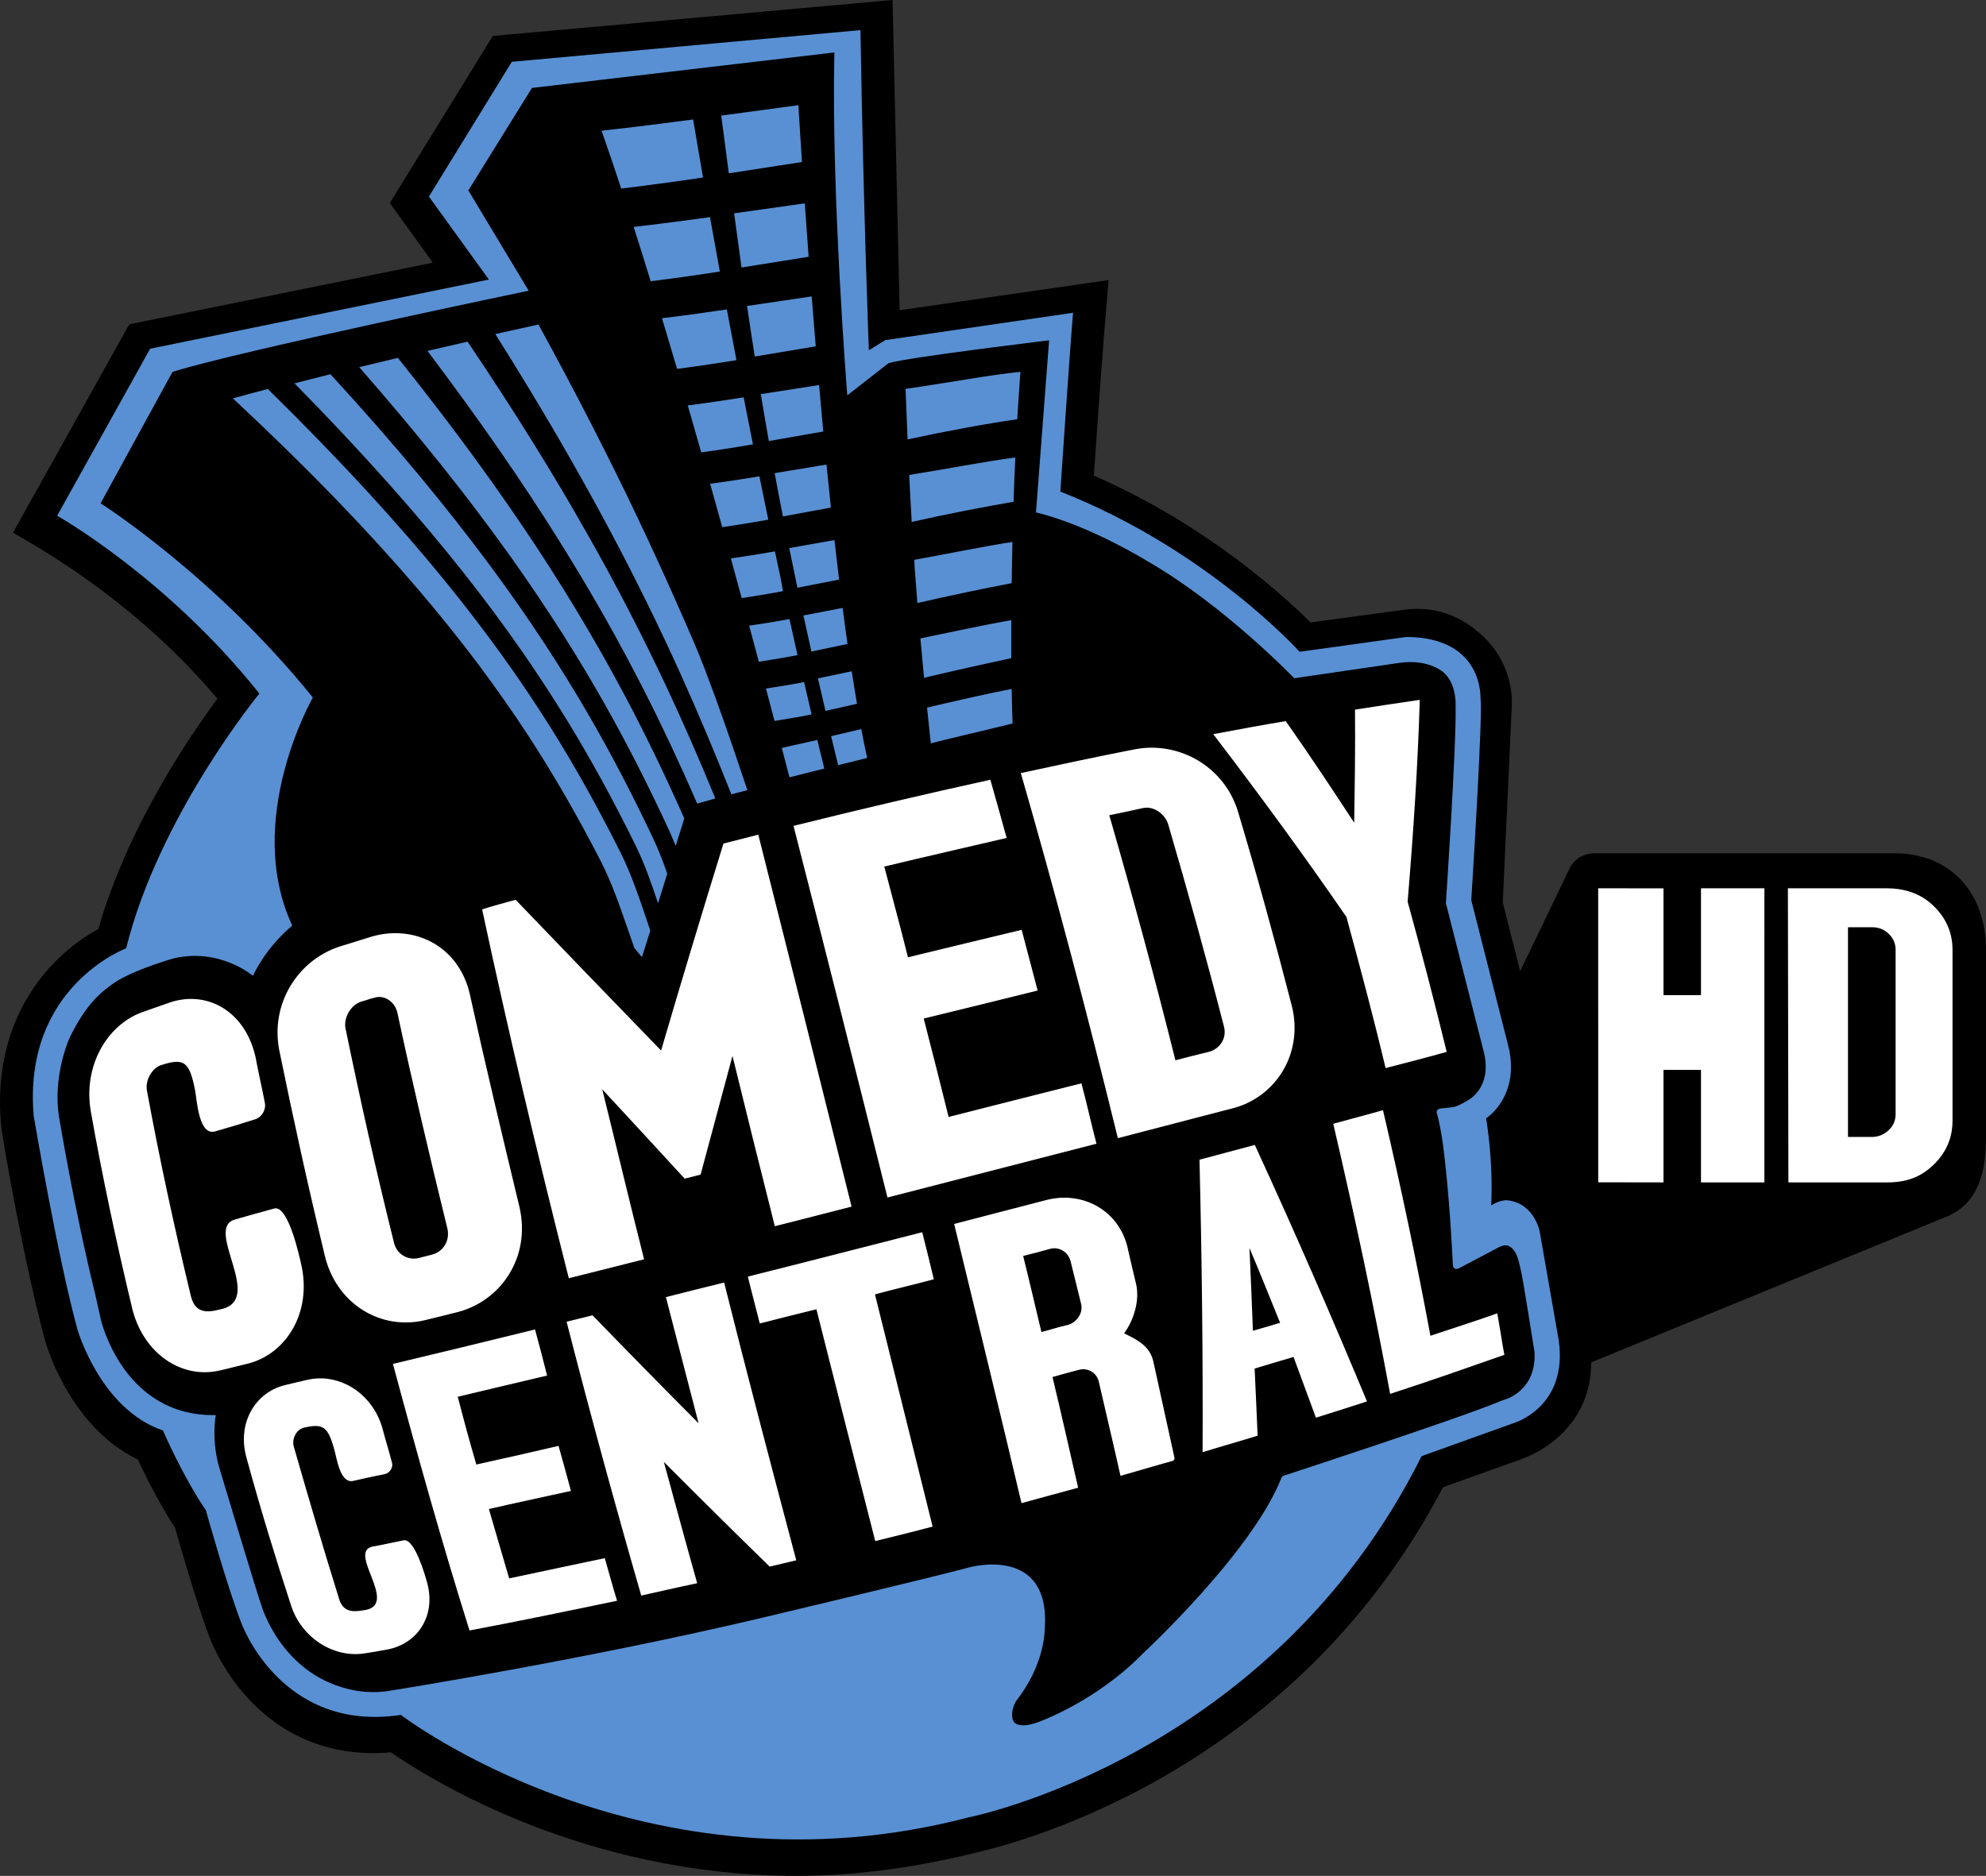
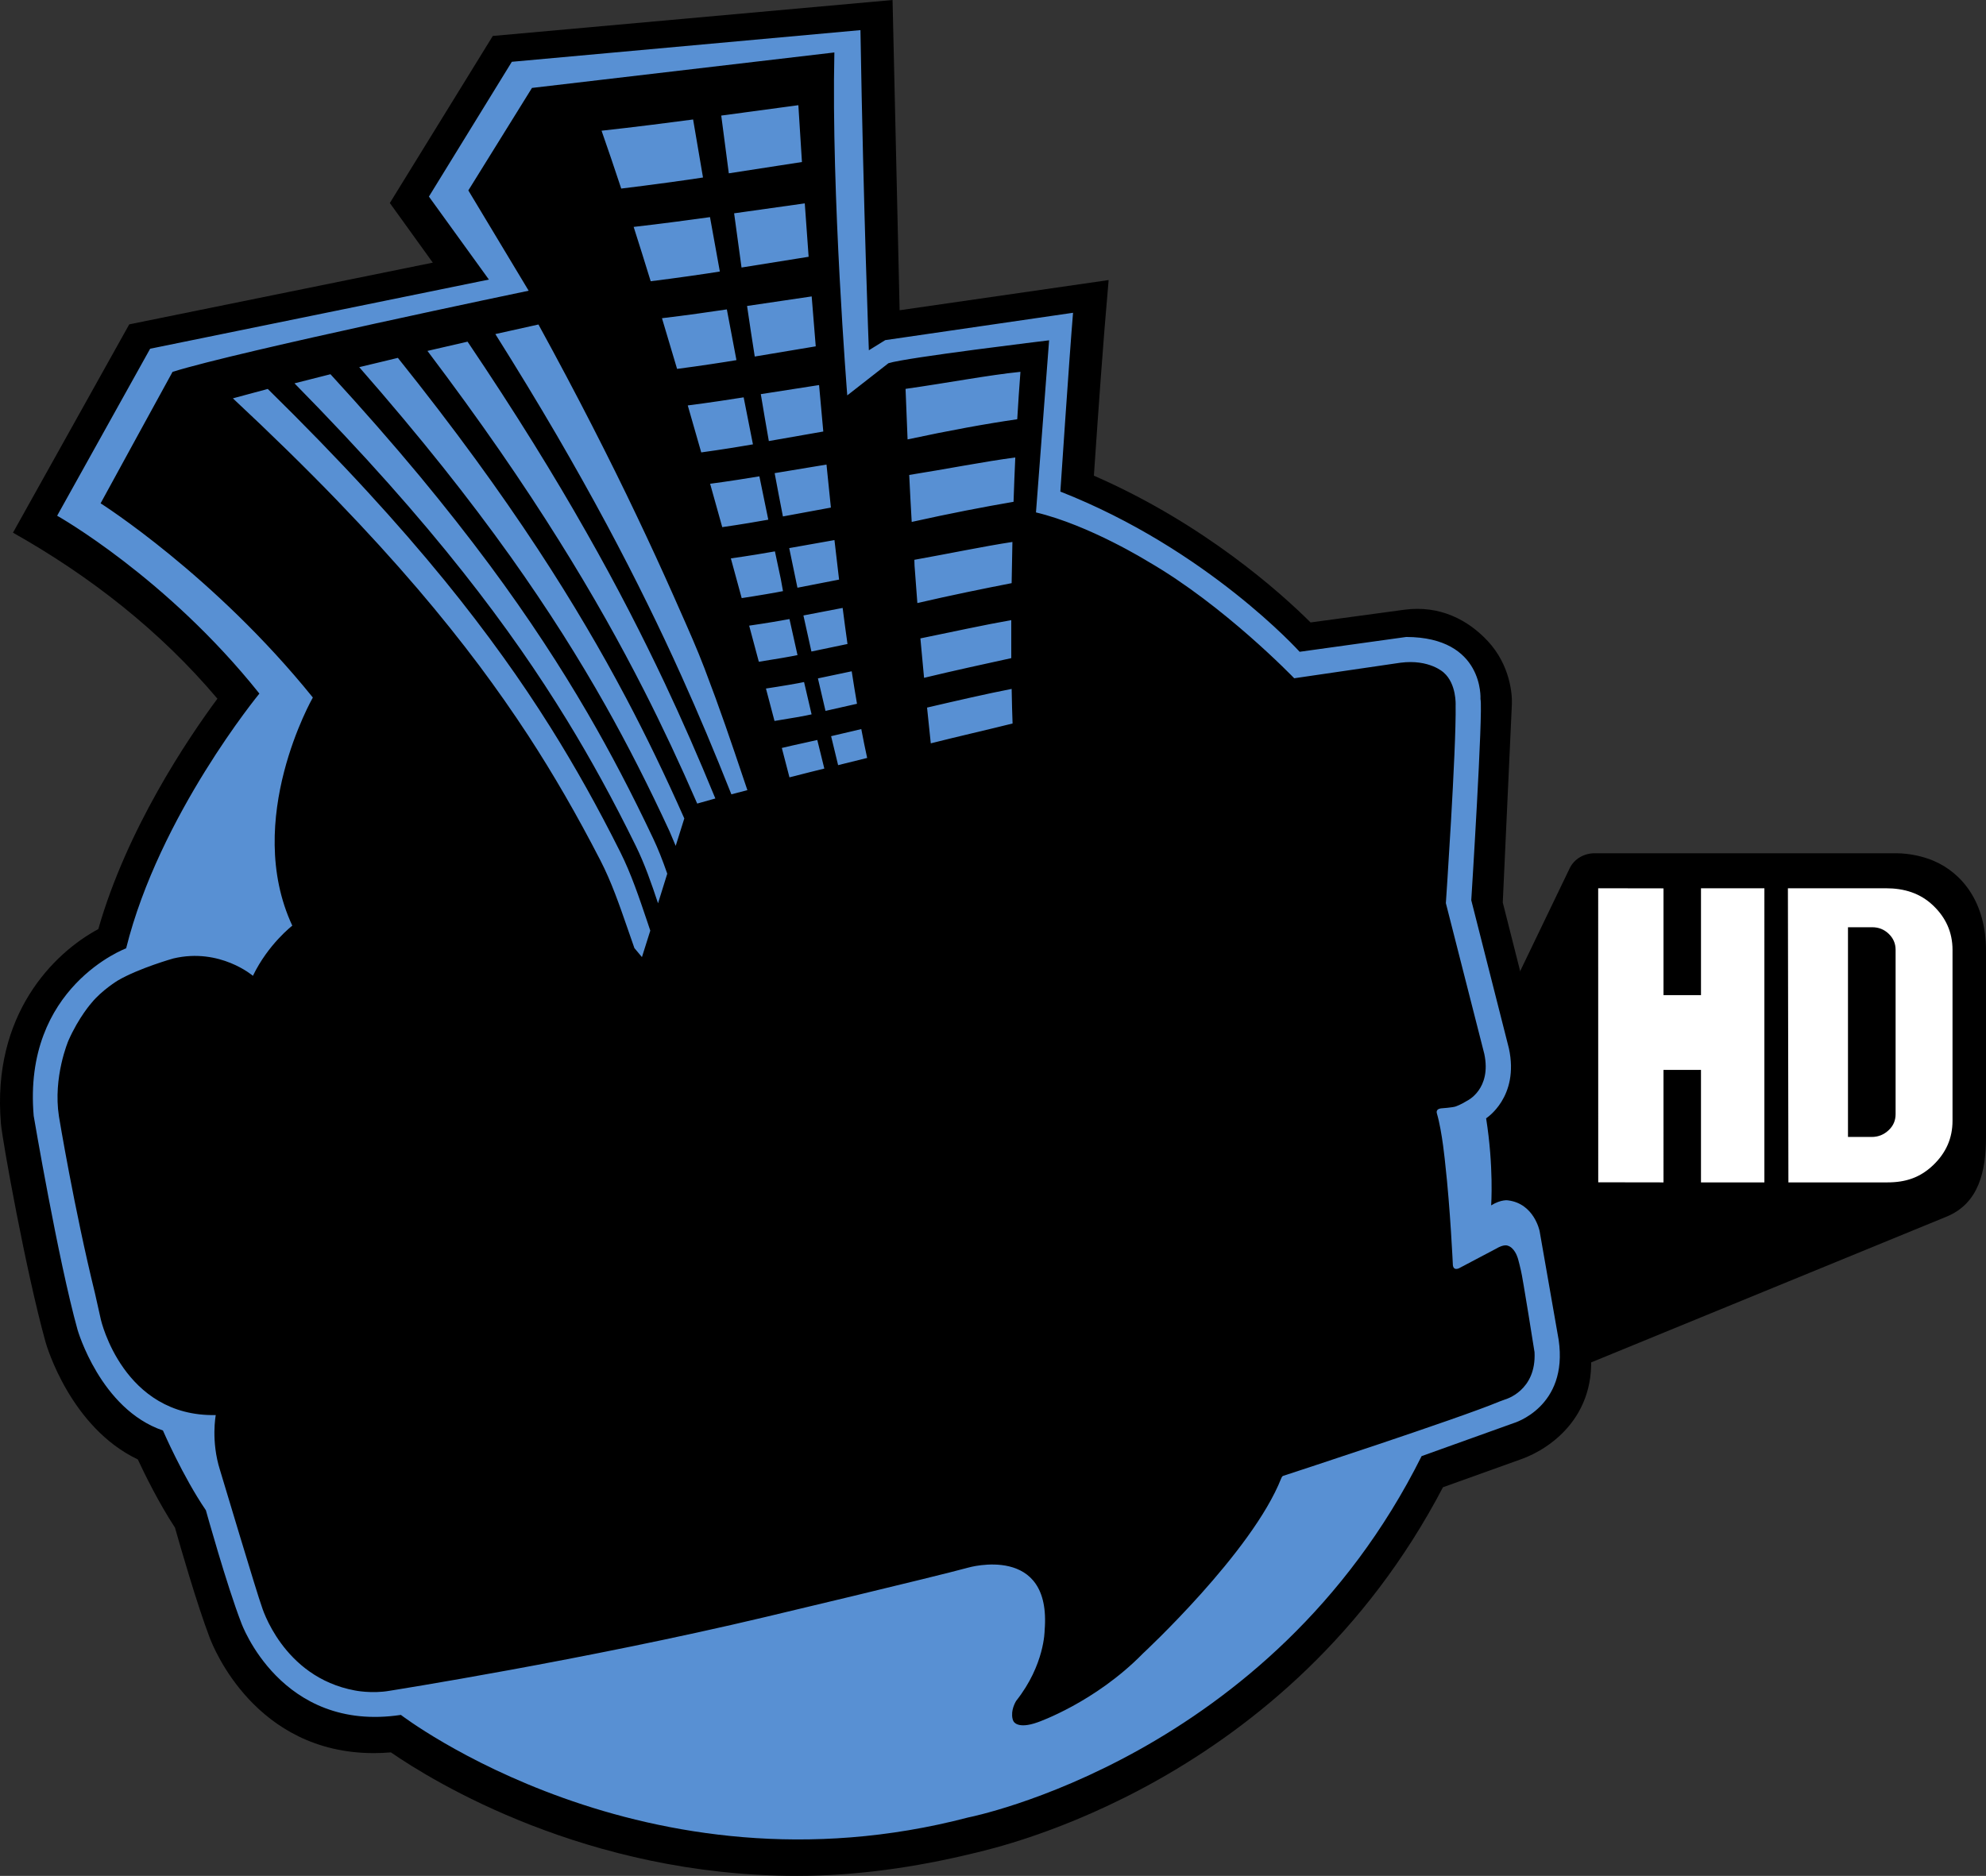
<svg xmlns="http://www.w3.org/2000/svg" xmlns:ns1="http://sodipodi.sourceforge.net/DTD/sodipodi-0.dtd" xmlns:ns2="http://www.inkscape.org/namespaces/inkscape" version="1.1" id="Layer_1" x="0px" y="0px" width="463.337" height="437.731" viewBox="0 0 463.337 437.731" enable-background="new 0 0 1000.001 943.386" xml:space="preserve" ns1:docname="Comedy_Central_HD_2009.svg" ns2:version="1.0.2-2 (e86c870879, 2021-01-15)">
  <rect x="0" y="0" width="463.337" height="437.731" fill="#333333" stroke="none" />
  <defs id="defs1914">
	
	
	
	
	
	
	
	
	
	
	
	
	
	
	
	
	
	
	
	
</defs>
  <ns1:namedview pagecolor="#ffffff" bordercolor="#666666" borderopacity="1" objecttolerance="10" gridtolerance="10" guidetolerance="10" ns2:pageopacity="0" ns2:pageshadow="2" ns2:window-width="1366" ns2:window-height="705" id="namedview1912" showgrid="false" ns2:zoom="1" ns2:cx="275.10056" ns2:cy="253.03499" ns2:window-x="-8" ns2:window-y="-8" ns2:window-maximized="1" ns2:current-layer="layer3" ns2:document-rotation="0" ns2:snap-smooth-nodes="true" showguides="true" ns2:guide-bbox="true" ns2:snap-global="false" />
  <g ns2:groupmode="layer" id="layer3" ns2:label="Layer 1" transform="translate(-268.028,-252.828)">
    <g id="g11226">
      <path ns1:nodetypes="cccccccccc" style="fill:#000000;stroke:none;stroke-width:0.464" d="m 722.152,536.733 -104.341,42.8 -36.067,-15.033 52.498,-109.069 c 1.061,-2.204 3.376,-3.497 5.801,-3.497 h 70.438 c 3.081,0 6.33,0.776 8.578,1.726 6.871,2.903 12.308,9.875 12.308,20.971 v 43.501 c 0,8.042 -1.688,15.514 -9.214,18.601 z" id="path1869" ns2:connector-curvature="0" />
      <path ns1:nodetypes="ccccccccccccccccccccccccccccccc" ns2:connector-curvature="0" d="m 723.554,514.364 c 0,4.046 -1.507,7.497 -4.562,10.391 -3.016,2.857 -6.35,3.982 -10.639,3.982 h -23.089 l -0.116,-68.635 h 22.846 c 4.252,0 7.96,1.106 11.014,4.002 3.018,2.861 4.546,6.318 4.546,10.384 z m -13.28,-39.914 c 0,-1.455 -0.552,-2.726 -1.635,-3.749 -1.095,-1.035 -2.37,-1.506 -3.861,-1.506 h -5.614 v 48.938 h 5.529 c 1.568,0 2.868,-0.546 3.972,-1.588 1.084,-1.023 1.61,-2.257 1.61,-3.749 z m -69.376,54.264 -0.011,-68.612 15.238,0.024 v 24.918 h 8.746 v -24.942 h 14.791 V 528.737 h -14.791 v -26.255 h -8.746 V 528.737 Z" style="fill:#ffffff;stroke:none;stroke-width:0.464" id="path1873" />
      <path ns1:nodetypes="ccccccccccccccccccccccccccccccccc" ns2:connector-curvature="0" id="path1963" d="m 359.229,661.742 c -1.343,0.114 -2.672,0.173 -3.974,0.173 -27.675,0 -37.444,-24.68 -38.29,-26.895 -2.966,-7.767 -6.945,-21.575 -8.114,-25.722 -3.726,-5.692 -6.954,-12.238 -8.67,-15.913 -15.675,-7.471 -21.274,-26.487 -21.513,-27.346 -4.578,-16.45 -10.084,-47.097 -10.419,-50.988 -2.185,-25.442 12.276,-39.826 22.715,-45.422 6.686,-23.39 20.892,-44.447 27.786,-53.764 -13.368,-15.836 -29.725,-28.622 -47.694,-38.737 l 27.126,-48.612 70.821,-14.4 -10.025,-13.917 24.019,-38.982 93.266,-8.39 1.648,72.394 48.765,-7.043 c -1.354,15.199 -2.394,30.424 -3.442,45.646 25.874,11.292 43.847,27.573 50.553,34.248 l 21.798,-2.957 c 8.484,-1.151 15.037,2.483 19.519,7.277 5.301,5.671 5.749,12.567 5.65,14.722 l -2.126,46.303 8.513,33.62 c 2.397,9.465 -1.06,16.571 -4.674,20.802 0.411,3.457 0.618,6.613 0.714,9.281 7.179,2.206 10.413,8.785 11.101,12.716 l 4.497,25.676 c 3.038,17.344 -9.135,25.401 -15.733,27.769 l -18.37,6.591 c -36.203,69.2 -103.971,84.055 -109.443,85.387 -13.581,3.306 -27.393,5.297 -41.219,5.297 -49.25,2.5e-4 -85.039,-22.096 -94.786,-28.816 z" style="fill:#000000;stroke:none;stroke-width:0.464" />
      <path id="path28248" style="fill:#5890d3;fill-opacity:1;stroke:none;stroke-width:2.896" d="m 458.703,425.5 c -1.006,0.263 -4.798,1.029 -8.274,1.862 0.58,2.222 1.198,4.608 1.783,6.856 3.328,-0.881 7.101,-1.771 8.132,-2.045 -0.544,-2.178 -1.091,-4.4 -1.641,-6.673 z m 10.267,-2.544 c -2.344,0.55 -4.653,1.088 -7.044,1.658 0.533,2.217 1.075,4.469 1.637,6.759 2.29,-0.569 4.52,-1.123 6.775,-1.68 -0.466,-2.119 -0.924,-4.368 -1.369,-6.736 z m -13.354,-10.975 c -1.18,0.27 -5.387,0.992 -8.891,1.514 0.661,2.502 1.327,5.027 1.997,7.567 3.45,-0.538 7.5,-1.257 8.652,-1.539 -0.584,-2.465 -1.17,-4.98 -1.758,-7.541 z m 11.117,-2.511 c -2.608,0.548 -5.197,1.092 -7.882,1.661 0.575,2.487 1.162,5.008 1.768,7.582 2.496,-0.564 4.916,-1.11 7.349,-1.66 -0.422,-2.434 -0.835,-4.964 -1.236,-7.583 z m -14.518,-12.184 c -1.328,0.269 -5.782,1.017 -9.408,1.536 0.75,2.782 1.503,5.595 2.257,8.426 3.52,-0.538 7.76,-1.277 9.023,-1.555 -0.624,-2.767 -1.248,-5.567 -1.872,-8.407 z m 3.252,-0.839 c 0.596,2.747 1.22,5.557 1.866,8.412 2.866,-0.598 5.637,-1.178 8.417,-1.756 -0.386,-2.742 -0.767,-5.555 -1.131,-8.416 -3.022,0.577 -6.02,1.152 -9.152,1.759 z m -16.93,-13.32 c 0.839,3.056 1.684,6.146 2.529,9.268 3.65,-0.544 8.18,-1.328 9.636,-1.629 -0.172,-0.938 -0.343,-1.877 -0.509,-2.81 -0.462,-2.139 -0.922,-4.296 -1.375,-6.465 -1.601,0.3 -6.441,1.103 -10.281,1.636 z m 13.617,-2.401 c 0.612,3.016 1.255,6.101 1.919,9.246 3.323,-0.651 6.509,-1.275 9.713,-1.895 -0.369,-3.035 -0.733,-6.113 -1.079,-9.222 -3.475,0.612 -6.932,1.226 -10.552,1.872 z m -6.96,-16.748 c -1.89,0.323 -7.288,1.189 -11.493,1.737 0.937,3.329 1.88,6.701 2.828,10.12 3.974,-0.565 9.035,-1.417 10.742,-1.741 -0.697,-3.354 -1.393,-6.725 -2.077,-10.116 z m 3.562,-0.743 c 0.611,3.304 1.255,6.672 1.927,10.104 3.852,-0.716 7.517,-1.393 11.193,-2.067 -0.355,-3.333 -0.695,-6.684 -1.026,-10.037 -3.969,0.654 -7.92,1.307 -12.094,2 z m -7.232,-17.688 c -2.276,0.367 -8.356,1.3 -13.041,1.889 1.041,3.587 2.088,7.235 3.145,10.96 4.376,-0.592 10.039,-1.511 12.062,-1.878 -0.73,-3.653 -1.453,-7.316 -2.166,-10.971 z m 17.594,-2.867 c -4.454,0.693 -8.894,1.384 -13.593,2.119 0.592,3.596 1.219,7.236 1.873,10.948 4.388,-0.771 8.536,-1.503 12.705,-2.225 -0.338,-3.64 -0.667,-7.26 -0.985,-10.843 z M 437.603,325.026 c -2.74,0.418 -9.776,1.43 -15.135,2.056 1.161,3.847 2.336,7.783 3.524,11.825 4.959,-0.634 11.459,-1.631 13.85,-2.046 -0.762,-3.965 -1.507,-7.917 -2.239,-11.835 z m 4.717,-0.801 c 0.57,3.906 1.168,7.834 1.793,11.799 4.936,-0.829 9.571,-1.609 14.227,-2.378 -0.334,-3.974 -0.649,-7.869 -0.946,-11.649 -4.925,0.724 -9.847,1.447 -15.075,2.228 z m -8.649,-20.733 c -3.342,0.475 -11.651,1.594 -17.809,2.284 1.3,4.067 2.624,8.294 3.973,12.677 5.664,-0.692 13.255,-1.792 16.132,-2.268 -0.788,-4.288 -1.554,-8.525 -2.296,-12.692 z m 5.629,-0.887 c 0.566,4.244 1.14,8.447 1.728,12.648 5.454,-0.883 10.545,-1.703 15.654,-2.507 -0.328,-4.403 -0.628,-8.572 -0.899,-12.462 -5.376,0.748 -10.754,1.51 -16.483,2.321 z m -9.569,-21.897 c -4.246,0.578 -14.261,1.852 -21.357,2.621 1.48,4.219 3.01,8.728 4.586,13.499 6.491,-0.776 15.481,-2.012 19.079,-2.58 -0.805,-4.635 -1.576,-9.158 -2.309,-13.541 z m 6.565,-0.911 c 0.6,4.584 1.184,9.066 1.765,13.474 5.954,-0.925 11.497,-1.786 17.062,-2.635 -0.362,-5.49 -0.641,-10.008 -0.835,-13.262 -5.865,0.783 -11.729,1.571 -17.992,2.423 z m 67.752,133.787 c -5.676,1.1 -12.972,2.782 -19.736,4.356 0.27,2.674 0.563,5.454 0.869,8.343 6.522,-1.648 13.196,-3.156 19.082,-4.63 -0.089,-2.319 -0.163,-5.029 -0.215,-8.069 z m -21.29,-11.787 c 0.265,2.957 0.553,6.014 0.856,9.2 7.18,-1.734 14.178,-3.237 20.348,-4.595 -0.016,-2.796 -0.019,-5.769 -0.006,-8.867 -6.153,1.071 -13.854,2.763 -21.198,4.262 z m -1.407,-18.34 c 0.008,0.273 0.015,0.743 0.041,1.343 0.201,2.89 0.419,5.793 0.658,8.749 8.021,-1.86 15.477,-3.373 21.995,-4.645 0.046,-3.139 0.101,-6.346 0.18,-9.613 -6.618,1.008 -14.803,2.723 -22.873,4.166 z m 23.546,-23.876 c -7.095,0.915 -15.832,2.666 -24.749,4.075 0.183,3.779 0.373,7.403 0.583,10.961 8.945,-1.994 16.895,-3.518 23.759,-4.695 0.111,-3.451 0.251,-6.907 0.407,-10.341 z m 1.205,-19.988 c -7.564,0.769 -16.937,2.58 -26.806,3.977 0.157,4.159 0.314,8.062 0.473,11.791 9.919,-2.126 18.38,-3.66 25.584,-4.704 0.223,-3.792 0.47,-7.496 0.748,-11.064 z m -175.6,3.993 c -0.295,0.079 -7.265,1.954 -8.141,2.194 8.85,8.261 17.038,16.281 24.329,23.834 6.791,7.041 13.139,14.005 18.863,20.706 5.064,5.927 9.892,11.953 14.357,17.908 4.001,5.366 7.831,10.841 11.385,16.279 5.881,9.031 11.382,18.559 16.824,29.125 2.55,4.96 4.424,10.373 6.238,15.609 0,0 1.67,4.743 1.677,4.815 0,0 1.281,1.529 1.761,2.105 0.271,-0.862 1.898,-6.006 1.949,-6.174 -0.056,-0.169 -0.772,-2.294 -0.772,-2.294 -1.815,-5.381 -3.689,-10.958 -6.201,-15.979 -5.252,-10.493 -10.583,-20.036 -16.307,-29.16 -3.546,-5.643 -7.129,-10.986 -10.968,-16.326 -4.264,-5.953 -8.89,-11.995 -13.745,-17.958 -5.492,-6.731 -11.537,-13.697 -17.973,-20.697 -7.069,-7.696 -14.904,-15.767 -23.276,-23.988 z m 14.625,-3.434 c -0.31,0.081 -7.528,1.908 -8.392,2.126 7.908,8.041 15.295,15.906 21.936,23.377 6.303,7.082 12.179,14.066 17.463,20.755 4.761,6.021 9.28,12.09 13.43,18.047 3.77,5.416 7.38,10.937 10.737,16.416 5.593,9.13 10.841,18.713 16.036,29.29 2.101,4.27 3.673,8.802 5.212,13.443 0.417,-1.332 2.101,-6.735 2.153,-6.905 -1.119,-3.223 -2.156,-5.83 -3.271,-8.184 -5.008,-10.594 -10.024,-20.186 -15.339,-29.321 -3.27,-5.616 -6.6,-10.993 -10.187,-16.446 -3.848,-5.865 -8.101,-11.953 -12.642,-18.084 -5.001,-6.738 -10.492,-13.719 -16.32,-20.754 -6.279,-7.558 -13.288,-15.553 -20.816,-23.76 z m 15.725,-3.817 c -0.327,0.079 -3.662,0.883 -3.662,0.883 0,0 -4.56,1.089 -5.354,1.283 7.071,8.08 13.642,15.928 19.538,23.329 5.588,7.022 10.877,14.024 15.726,20.82 4.308,6.059 8.433,12.179 12.252,18.195 3.48,5.495 6.816,11.063 9.909,16.549 5.187,9.208 10.091,18.845 14.994,29.466 0,0 0.991,2.356 1.413,3.353 0.377,-1.2 1.951,-6.221 2.01,-6.403 -4.477,-10.089 -8.919,-19.292 -13.583,-28.111 -3.069,-5.797 -6.106,-11.223 -9.272,-16.581 -3.478,-5.914 -7.301,-12.052 -11.363,-18.244 -4.502,-6.847 -9.364,-13.854 -14.447,-20.826 -5.555,-7.618 -11.661,-15.597 -18.159,-23.714 z m 16.26,-3.783 c -0.376,0.087 -6.133,1.415 -6.133,1.415 0,0 -2.549,0.59 -3.225,0.744 6.031,7.991 11.723,15.837 16.902,23.321 5.006,7.246 9.644,14.28 13.783,20.91 3.824,6.103 7.497,12.275 10.924,18.342 3.107,5.511 6.114,11.124 8.94,16.679 4.249,8.351 8.303,16.992 12.387,26.376 0.411,-0.113 3.706,-1.043 4.23,-1.193 -3.953,-9.64 -7.815,-18.439 -11.793,-26.881 -2.612,-5.539 -5.388,-11.164 -8.248,-16.712 -3.166,-6.131 -6.524,-12.323 -9.988,-18.413 -3.811,-6.738 -7.99,-13.775 -12.422,-20.911 -4.78,-7.694 -9.947,-15.656 -15.358,-23.677 z m 16.537,-4.004 c -0.396,0.091 -9.325,2.078 -10.055,2.234 5.075,8.066 9.884,15.984 14.289,23.53 4.146,7.127 8.087,14.165 11.712,20.926 3.377,6.307 6.595,12.576 9.559,18.626 2.729,5.551 5.327,11.07 7.933,16.86 3.887,8.622 7.673,17.614 11.572,27.459 0.409,-0.104 3.242,-0.85 3.736,-0.982 -0.147,-0.437 -0.609,-1.797 -0.609,-1.797 -3.401,-10.1 -5.645,-16.768 -9.398,-26.615 -1.729,-4.534 -3.733,-9.046 -5.851,-13.821 l -1.359,-3.076 c -2.699,-6.08 -5.588,-12.368 -8.595,-18.673 -3.151,-6.636 -6.635,-13.683 -10.358,-20.953 -3.863,-7.557 -8.098,-15.539 -12.575,-23.717 z m 75.12,-68.692 -81.33,7.391 -19.344,31.451 13.994,19.363 -79.033,16.141 -21.695,38.969 c 0,0 25.538,14.342 47.184,41.502 0,0 -23.375,28.394 -31.088,59.443 0,0 -24.16,8.974 -21.568,39.096 0,0 5.713,33.666 10.23,49.908 0,0 5.327,18.535 19.922,23.508 0,0 4.605,10.673 10.021,18.621 0,0 4.87,17.528 8.26,26.285 0,0 9.205,25.685 37.232,21.463 0,0 56.905,43.705 132.385,23.922 0,0 70.518,-13.725 105.752,-84.307 l 21.434,-7.691 c 0,0 12.852,-3.695 10.535,-19.469 l -4.436,-25.338 c 0,0 -1.249,-6.415 -7.359,-7.184 0,0 -1.571,-0.299 -3.947,1.17 0,0 0.63,-8.96 -1.176,-20.324 0,0 7.798,-4.918 5.314,-16.314 l -8.779,-34.574 c 0,0 2.803,-44.343 2.148,-46.936 0,0 0.905,-14.433 -17.318,-14.49 l -24.873,3.459 c 0,0 -21.503,-23.903 -55.824,-37.383 0,0 2.113,-31.695 2.961,-41.725 l -43.818,6.383 -3.818,2.369 c -0.004,3.5e-4 -1.246,-32.1 -1.965,-74.709 z m -6.08,5.211 c -0.744,33.068 3.008,80.021 3.008,80.021 l 9.604,-7.504 c 4.079,-1.327 37.484,-5.346 37.484,-5.346 l -3.062,40.158 c 12.507,2.99 26.125,11.451 26.125,11.451 17.821,10.264 34.121,27.25 34.121,27.25 2.47,-0.379 24.791,-3.627 24.791,-3.627 6.773,-0.874 10.076,2.287 10.076,2.287 3.04,2.635 2.791,7.619 2.791,7.619 0.169,10.373 -2.277,46.193 -2.277,46.193 l 8.971,35.193 c 1.732,8.245 -4.012,10.924 -4.012,10.924 -1.467,0.916 -2.609,1.311 -2.609,1.311 -0.599,0.261 -3.529,0.469 -3.529,0.469 -1.274,0.192 -0.927,1.114 -0.904,1.205 1.256,4.289 1.93,11.67 1.93,11.67 1.189,10.464 1.791,23.723 1.791,23.723 0.215,1.531 1.689,0.568 1.689,0.568 l 8.412,-4.436 c 1.798,-1.085 2.641,-0.711 2.641,-0.711 1.628,0.442 2.303,2.658 2.303,2.658 0.154,0.224 0.816,3.09 0.816,3.09 0.38,1.329 3.189,19.121 3.189,19.121 0.459,9.021 -6.795,11.016 -6.91,11.047 l -1.334,0.49 c -9.221,3.892 -50.473,17.348 -50.473,17.348 -0.225,0.148 -0.379,0.557 -0.379,0.557 -6.794,17.25 -32.266,40.867 -32.266,40.867 -11.188,11.428 -24.508,16.037 -24.508,16.037 -4.818,1.741 -5.674,-0.203 -5.674,-0.203 -0.352,-0.576 -0.332,-1.424 -0.332,-1.424 -0.089,-1.748 0.951,-3.365 0.951,-3.365 6.658,-8.411 6.631,-16.422 6.631,-16.422 1.686,-20.308 -17.807,-14.666 -17.807,-14.666 -7.954,2.177 -47.281,11.514 -47.281,11.514 -42.11,10.018 -87.73,17.229 -87.73,17.229 -4.188,0.738 -8.098,-0.072 -8.098,-0.072 -16.932,-3.129 -21.75,-19.656 -21.75,-19.656 -0.863,-2.205 -9.713,-31.752 -9.713,-31.752 -2.165,-6.804 -0.996,-12.855 -0.996,-12.855 -21.618,0.443 -26.797,-22.238 -26.797,-22.238 -0.492,-2.113 -1.379,-6.156 -1.379,-6.156 -4.872,-19.82 -8.412,-41.305 -8.412,-41.305 -1.425,-9.186 2.201,-17.656 2.201,-17.656 2.442,-5.547 5.447,-8.881 5.447,-8.881 2.352,-2.886 6.053,-5.15 6.053,-5.15 4.965,-2.906 13.01,-5.168 13.01,-5.168 10.86,-2.56 18.545,4.053 18.545,4.053 3.578,-7.413 9.186,-11.701 9.186,-11.701 -11.519,-24.736 4.795,-53.238 4.795,-53.238 -23.028,-28.55 -49.516,-45.314 -49.516,-45.314 0.797,-1.5 16.783,-30.674 16.783,-30.674 15.254,-4.8 83.084,-18.938 83.084,-18.938 l -14.074,-23.404 14.844,-23.914 z" ns1:nodetypes="ccccccccccccccccccccccccccccccccccccccccccccccccccccccccccccccccccccccccccccccccccccccccccccccccccccccccccccccccccccccccccccccccccccccccccccccccccccccccccccccccccccccccccccccccccccccccccccccccccccccccccccccccccccccccccccccccccccccccccccccccccccccccccccccccccccccccccccccccccccccccccccc" />
-       <path id="path28214" style="fill:#ffffff;fill-opacity:1;stroke:none;stroke-width:2.896" d="m 339.833,574.788 c -1.9,0.408 -3.577,0.843 -5.462,1.287 -6.876,1.747 -11.082,8.941 -8.839,16.889 3.275,12.037 6.735,23.265 10.464,34.694 2.539,7.552 10.081,12.081 17.035,10.99 1.838,-0.283 3.618,-0.576 5.436,-0.925 7.049,-1.356 11.473,-8.008 9.12,-15.911 -0.392,-1.395 -2.795,-9.858 -5.322,-9.57 -2.534,0.498 -5.052,1.09 -7.466,1.504 -5.538,1.408 5.937,13.101 -1.296,14.73 -2.147,0.346 -5.172,1.084 -6.293,-2.325 -3.729,-11.908 -7.119,-23.524 -10.677,-35.885 -0.438,-1.845 0.744,-3.875 2.325,-4.277 4.504,-1.035 5.64,-0.346 7.115,4.938 0.617,1.994 1.328,7.985 4.328,7.497 2.534,-0.599 4.958,-1.097 7.564,-1.63 1.005,-0.234 1.993,-1.498 1.595,-2.701 -0.718,-2.843 -1.534,-5.36 -2.258,-8.145 -2.208,-7.477 -8.803,-11.895 -15.346,-11.455 -0.677,0.045 -1.353,0.143 -2.024,0.294 z m 53.02,-11.733 c -11.537,2.851 -22.183,5.424 -33.151,8.041 5.814,21.674 11.55,42.113 17.866,62.2 11.263,-2.123 22.439,-4.436 34.424,-6.932 -1.026,-3.292 -1.898,-6.618 -2.869,-9.941 -7.641,1.587 -14.819,3.15 -22.308,4.717 -1.602,-5.401 -3.103,-10.688 -4.731,-16.188 6.476,-1.487 12.629,-2.776 19.146,-4.223 -0.936,-3.55 -1.893,-6.936 -2.892,-10.507 -6.611,1.56 -12.858,2.945 -19.178,4.348 -1.561,-5.271 -2.938,-10.416 -4.333,-15.812 6.972,-1.66 13.74,-3.281 20.845,-4.942 -0.932,-3.661 -1.823,-7.137 -2.819,-10.76 z m 166.673,-19.012 c 2.561,6 4.74,11.578 7.154,17.46 -2.111,0.616 -4.194,1.274 -6.346,1.859 -0.221,-6.439 -0.521,-12.767 -0.808,-19.319 z m 1.25,-24.047 c -4.31,1.151 -8.465,2.247 -12.905,3.447 0.564,23.433 0.817,45.744 0.722,68.251 4.328,-1.341 8.526,-2.508 12.837,-3.845 -0.221,-5.209 -0.439,-10.34 -0.696,-15.665 3.123,-0.929 5.963,-1.816 9.075,-2.707 1.767,4.821 3.513,9.468 5.228,14.169 4.097,-1.262 7.902,-2.518 11.913,-3.796 -8.079,-19.392 -16.571,-39.01 -26.175,-59.854 z m -123.806,32.116 c -4.571,1.125 -8.955,2.205 -13.587,3.399 2.581,10.035 5.067,19.569 7.625,29.441 -8.412,-8.461 -16.429,-16.618 -24.736,-25.198 -2.048,0.535 -4.015,0.975 -6.059,1.496 5.711,22.271 11.44,43.175 17.418,63.898 4.392,-0.96 8.6,-1.95 13.053,-2.875 -2.65,-9.383 -5.129,-18.586 -7.778,-28.309 8.375,8.412 16.398,16.335 24.68,24.426 2.056,-0.446 4.1,-1.001 6.213,-1.466 -5.601,-21.091 -11.174,-42.229 -16.829,-64.81 z m 80.787,-5.118 c 0.847,3.495 1.722,6.824 2.542,10.306 0.368,2.008 -1.073,4.032 -2.985,4.659 -2.221,0.487 -4.168,1.153 -6.323,1.697 -1.427,-5.946 -2.757,-11.715 -4.259,-17.753 2.243,-0.567 4.312,-1.089 6.461,-1.703 0.123,-0.028 0.247,-0.046 0.37,-0.061 1.846,-0.212 3.62,0.924 4.194,2.854 z m 19.326,23.441 c -0.847,-3.497 -3.616,-4.938 -6.803,-6.469 2.28,-3.101 3.65,-7.626 2.818,-11.439 -0.711,-2.986 -1.417,-5.891 -2.076,-8.882 -1.982,-7.685 -8.908,-12.011 -16.365,-11.247 -0.774,0.078 -1.551,0.213 -2.328,0.403 -7.282,1.889 -14.309,3.72 -21.694,5.636 5.452,22.521 10.689,43.854 15.713,65.149 4.462,-1.246 8.747,-2.377 13.211,-3.599 -1.992,-8.605 -3.826,-16.916 -5.982,-25.829 2.131,-0.586 4.115,-1.18 6.301,-1.71 1.883,-0.471 3.912,0.64 4.453,2.591 1.735,7.57 3.469,14.784 5.106,22.174 3.602,-1.005 9.964,-2.911 12.045,-3.448 0.607,-0.157 0.601,-0.537 0.495,-1.027 -0.788,-3.651 -3.437,-15.612 -4.894,-22.302 z m -53.9,-30.065 c -13.776,3.5 -26.986,6.922 -40.675,10.35 0.901,3.772 1.851,7.213 2.774,10.942 4.482,-1.152 8.744,-2.222 13.216,-3.321 4.731,18.745 9.207,36.446 13.722,54.093 4.546,-1.12 8.868,-2.173 13.388,-3.383 -4.378,-17.619 -8.783,-35.402 -13.453,-54.179 4.626,-1.261 9.151,-2.288 13.732,-3.527 -0.852,-3.645 -1.766,-7.242 -2.704,-10.975 z m 107.498,-28.474 c -3.843,1.073 -7.631,2.087 -11.602,3.163 5.07,21.776 9.472,42.438 13.269,63.033 10.625,-3.478 16.853,-5.682 26.65,-9.114 -0.613,-3.225 -1.025,-6.317 -1.656,-9.68 -6.185,2.188 -8.908,2.985 -15.594,5.23 -3.244,-17.431 -6.843,-34.599 -11.067,-52.633 z M 360.73,489.107 c 3.599,16.783 7.452,33.196 11.694,50.473 0.599,2.819 -1.022,5.302 -3.513,5.985 -1.108,0.284 -2.183,0.562 -3.186,0.821 -2.413,0.592 -5.098,-0.764 -5.776,-3.55 -4.259,-17.11 -7.905,-33.481 -11.331,-50.125 -0.43,-2.494 1.306,-5.409 3.647,-6.142 1.094,-0.288 2.015,-0.674 3.115,-0.928 0.285,-0.089 0.572,-0.143 0.859,-0.163 2.004,-0.139 3.947,1.367 4.491,3.629 z m -5.974,-17.733 c -2.519,0.825 -5.058,1.556 -7.586,2.356 -9.609,3.2 -16.082,13.199 -14.003,24.102 3.286,16.101 6.779,32.004 10.766,48.525 2.875,10.872 12.977,16.905 23.12,14.561 2.534,-0.603 5.223,-1.292 7.848,-1.943 10.267,-2.742 16.969,-13.038 14.324,-24.478 -4.103,-17.057 -7.994,-33.31 -11.626,-49.86 -2.293,-9.635 -10.368,-14.772 -19.084,-13.973 -1.245,0.114 -2.503,0.35 -3.76,0.71 z m -43.837,14.651 c -1.08,0.122 -2.17,0.364 -3.256,0.728 -2.222,0.769 -4.356,1.51 -6.553,2.3 -8.3,3.081 -13.687,12.702 -11.905,23.068 2.72,15.403 5.952,30.485 9.703,46.198 2.646,10.424 11.521,16.302 20.236,14.341 2.326,-0.517 4.516,-1.126 6.844,-1.663 8.92,-2.337 14.869,-12.045 12.303,-23.16 -0.416,-1.856 -2.978,-13.664 -6.197,-13.025 -3.251,0.874 -6.27,1.736 -9.414,2.633 -6.775,2.253 6.534,17.97 -2.456,20.718 -2.789,0.707 -6.488,1.866 -7.651,-2.833 -3.932,-16.328 -7.325,-32.033 -10.267,-48.02 -0.425,-2.401 1.149,-5.125 3.138,-5.89 5.447,-1.76 6.743,-1.06 8.093,5.794 0.465,2.654 0.904,10.659 4.67,9.627 3.159,-0.889 6.229,-1.837 9.437,-2.856 1.38,-0.431 2.49,-2.14 2.181,-3.779 -0.697,-3.668 -1.513,-7.078 -2.176,-10.668 -2.09,-9.417 -9.172,-14.374 -16.731,-13.515 z M 540.547,445.099 c 4.556,15.602 8.856,31.016 13.03,47.252 0.752,2.808 -1.034,5.23 -3.428,5.898 -2.719,0.64 -5.087,1.279 -7.893,1.991 -4.922,-19.696 -9.999,-38.383 -15.432,-57.174 2.741,-0.566 5.263,-1.095 7.997,-1.704 0.143,-0.023 0.287,-0.046 0.432,-0.056 2.169,-0.161 4.469,1.436 5.294,3.793 z m -7.495,-17.472 c -8.883,1.72 -17.588,3.594 -26.864,5.594 7.927,27.511 15.413,55.722 22.64,85.195 9.496,-2.433 18.126,-4.75 27.173,-7.067 9.834,-2.743 16.123,-12.811 13.429,-23.74 -4.05,-15.706 -8.141,-30.574 -12.642,-45.614 -3.085,-9.737 -12.401,-15.416 -21.845,-14.616 -0.63,0.053 -1.26,0.135 -1.889,0.248 z m -88.114,19.968 c -2.729,0.725 -5.397,1.36 -8.127,2.07 -4.926,15.949 -9.67,31.66 -14.55,48.3 -11.866,-12.257 -22.93,-23.69 -33.941,-35.181 -2.716,0.744 -5.233,1.432 -7.808,2.248 5.989,28.045 12.758,56.588 20.218,86.07 5.872,-1.476 11.541,-2.884 17.567,-4.42 -3.406,-13.418 -6.433,-26.277 -9.77,-39.675 6.549,7.031 12.685,13.753 19.237,20.853 1.334,-0.328 2.583,-0.641 3.718,-0.951 2.541,-9.392 4.907,-18.33 7.434,-27.688 3.266,13.311 6.476,26.308 9.877,39.738 5.999,-1.479 11.826,-3.038 17.911,-4.565 -7.429,-29.874 -14.639,-58.625 -21.765,-86.799 z m 54.14,-12.813 c -15.298,3.362 -30.228,6.865 -45.922,10.763 7.217,28.183 14.461,56.829 21.92,86.718 16.675,-4.307 32.577,-8.378 48.763,-12.551 -1.249,-4.755 -2.24,-9.347 -3.508,-14.095 -10.249,2.592 -20.323,5.124 -30.988,7.85 -1.937,-7.807 -3.818,-15.233 -5.812,-22.963 9.068,-2.214 17.663,-4.312 26.579,-6.536 -1.245,-4.799 -2.48,-9.396 -3.727,-14.165 -8.898,2.129 -17.46,4.21 -26.526,6.406 -1.822,-7.341 -3.687,-14.105 -5.527,-21.171 9.758,-2.358 19.013,-4.438 28.549,-6.678 -1.288,-4.6 -2.502,-9.097 -3.802,-13.58 z m 100.185,-18.645 c -4.937,0.722 -9.835,1.452 -15.114,2.281 0.091,8.65 -0.045,17.161 -0.188,26.381 -5.315,-8.117 -10.429,-15.837 -15.968,-23.701 -5.558,0.927 -11.052,1.941 -16.911,3.046 10.8,14.13 20.997,28.03 31.074,42.657 3.234,11.909 6.279,23.26 9.132,35.268 5.015,-1.302 9.562,-2.468 14.259,-3.782 -2.923,-11.912 -5.853,-23.244 -9.113,-35.053 1.388,-16.762 2.387,-32.115 2.829,-47.098 z" ns1:nodetypes="ccccccccccccccccccccccccccccccccccccccccccccccccccccccccccccccccccccccccccccccsscccccccccccccccccccccccccccccccccccccccccccccccccccccccccccccccccccccccccccccccccccccccccccccccccccccccccccccc" />
    </g>
  </g>
</svg>